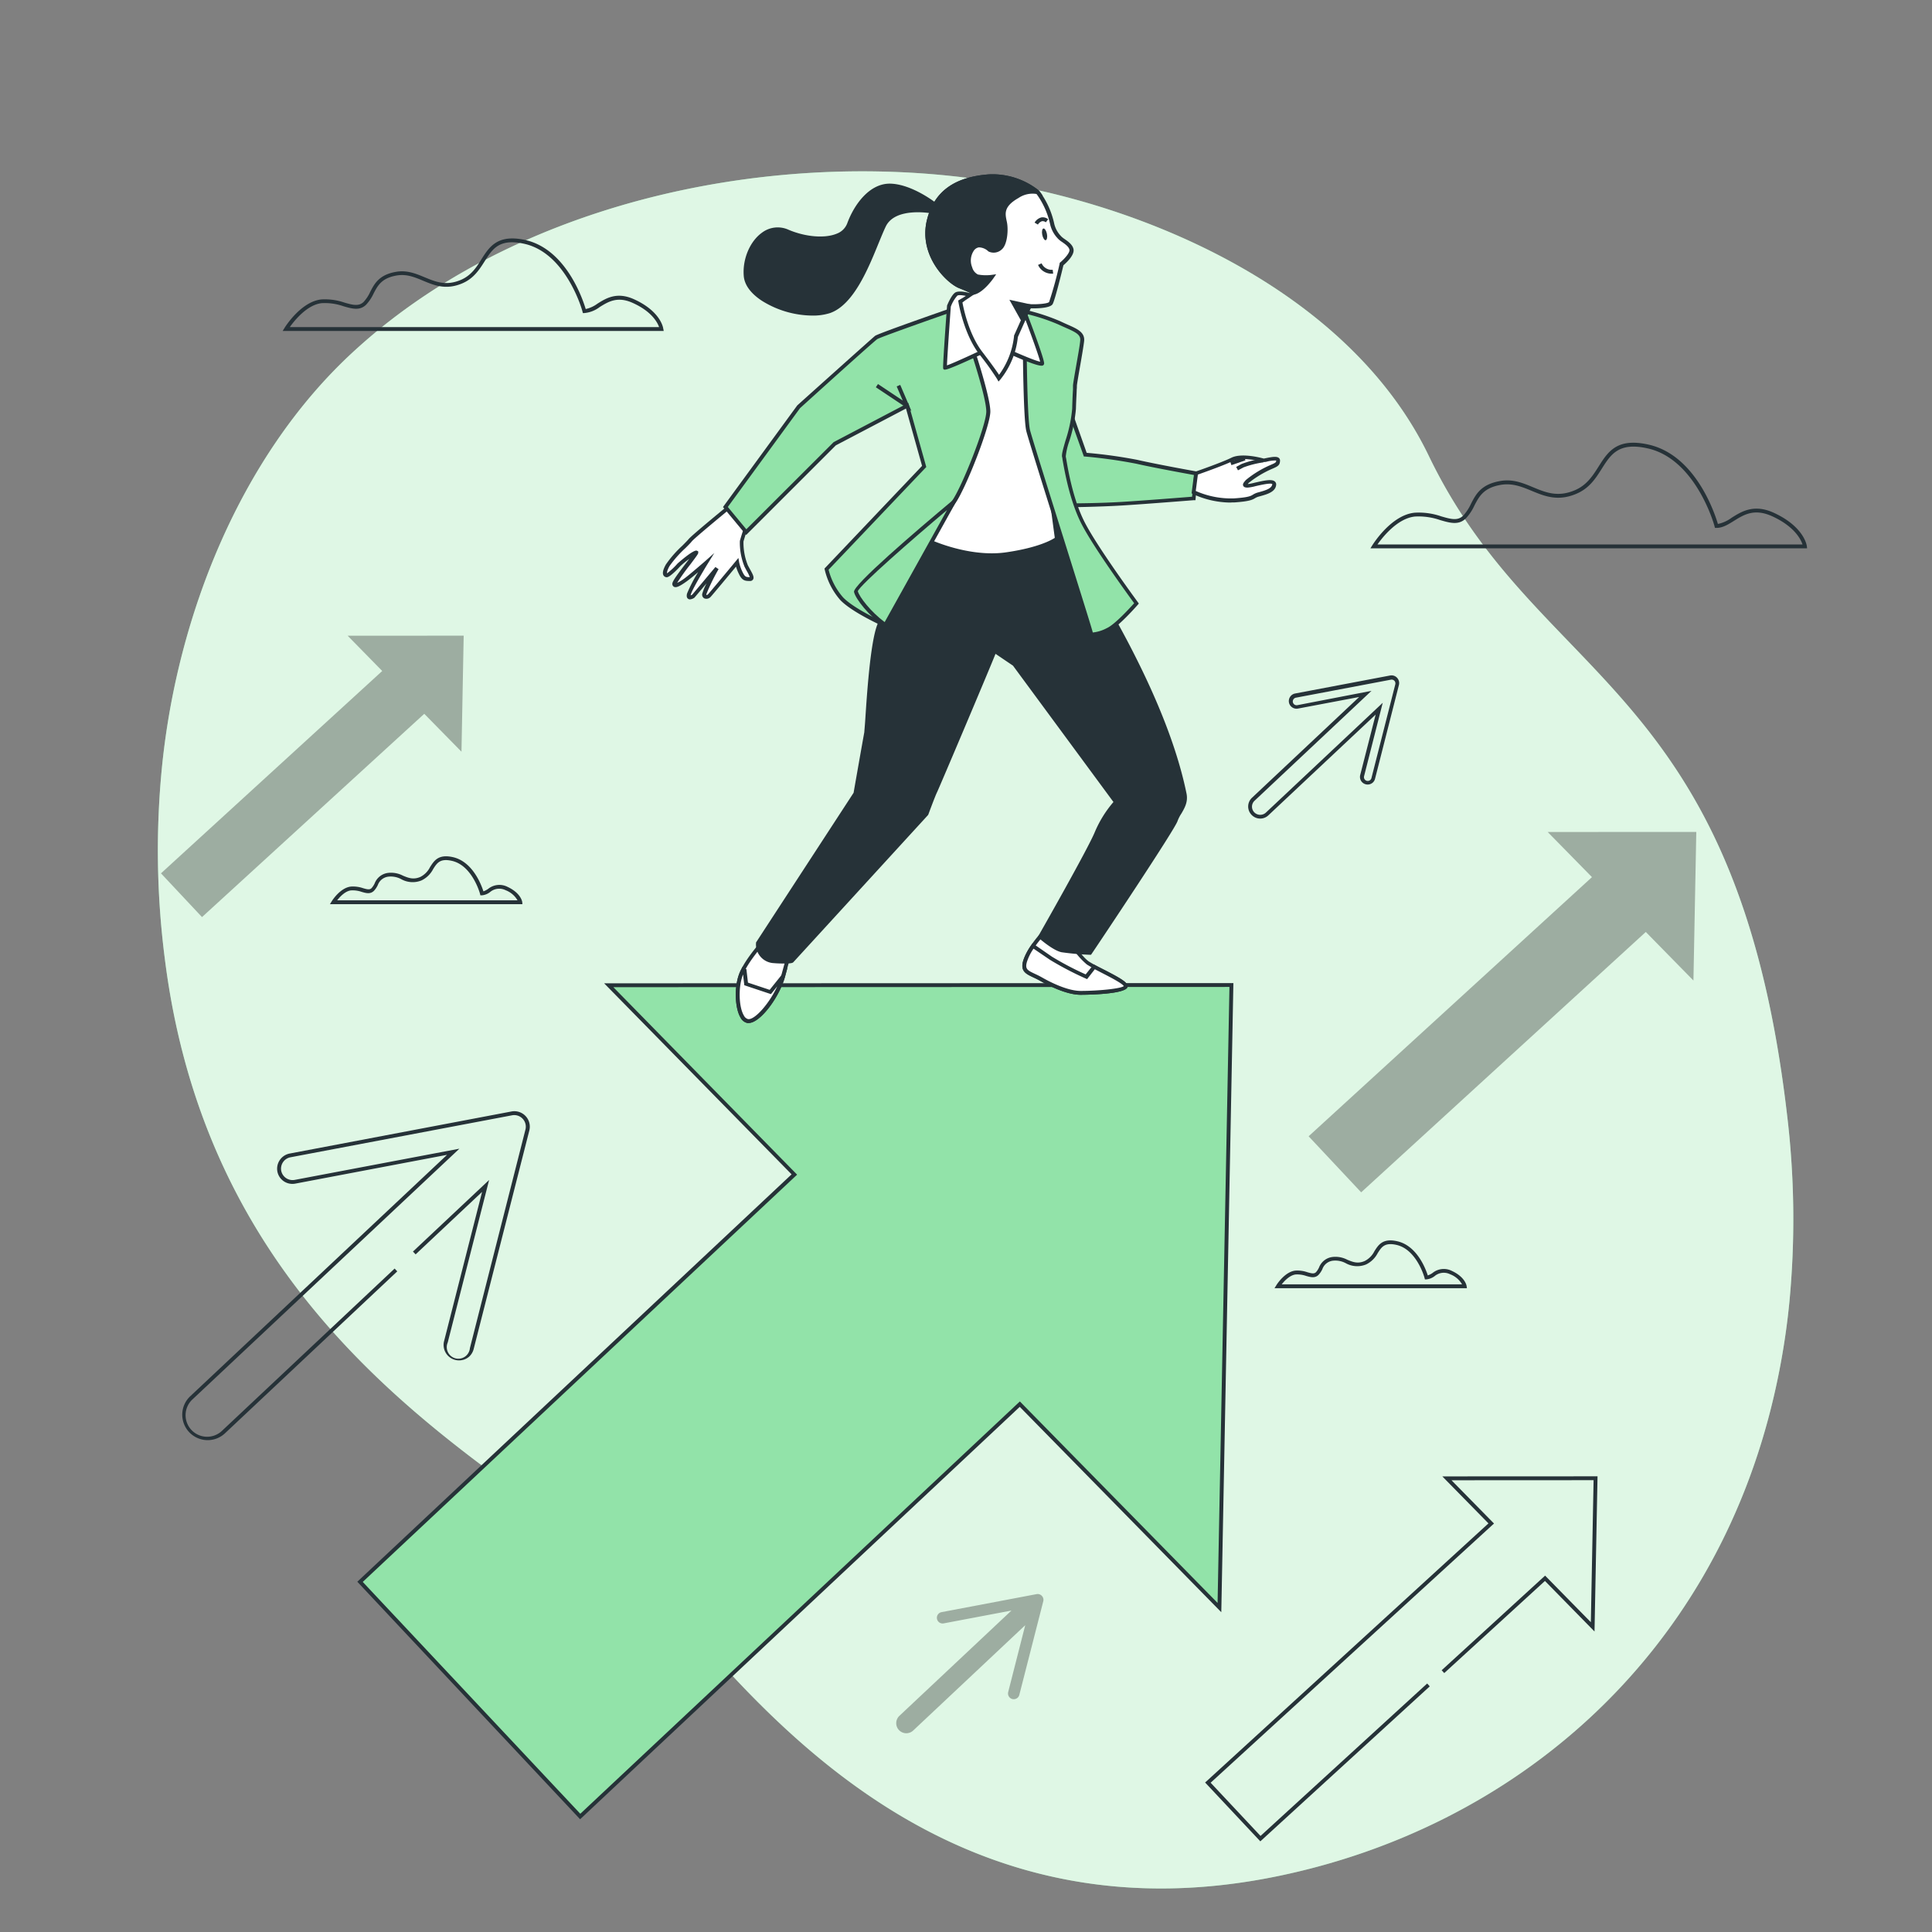
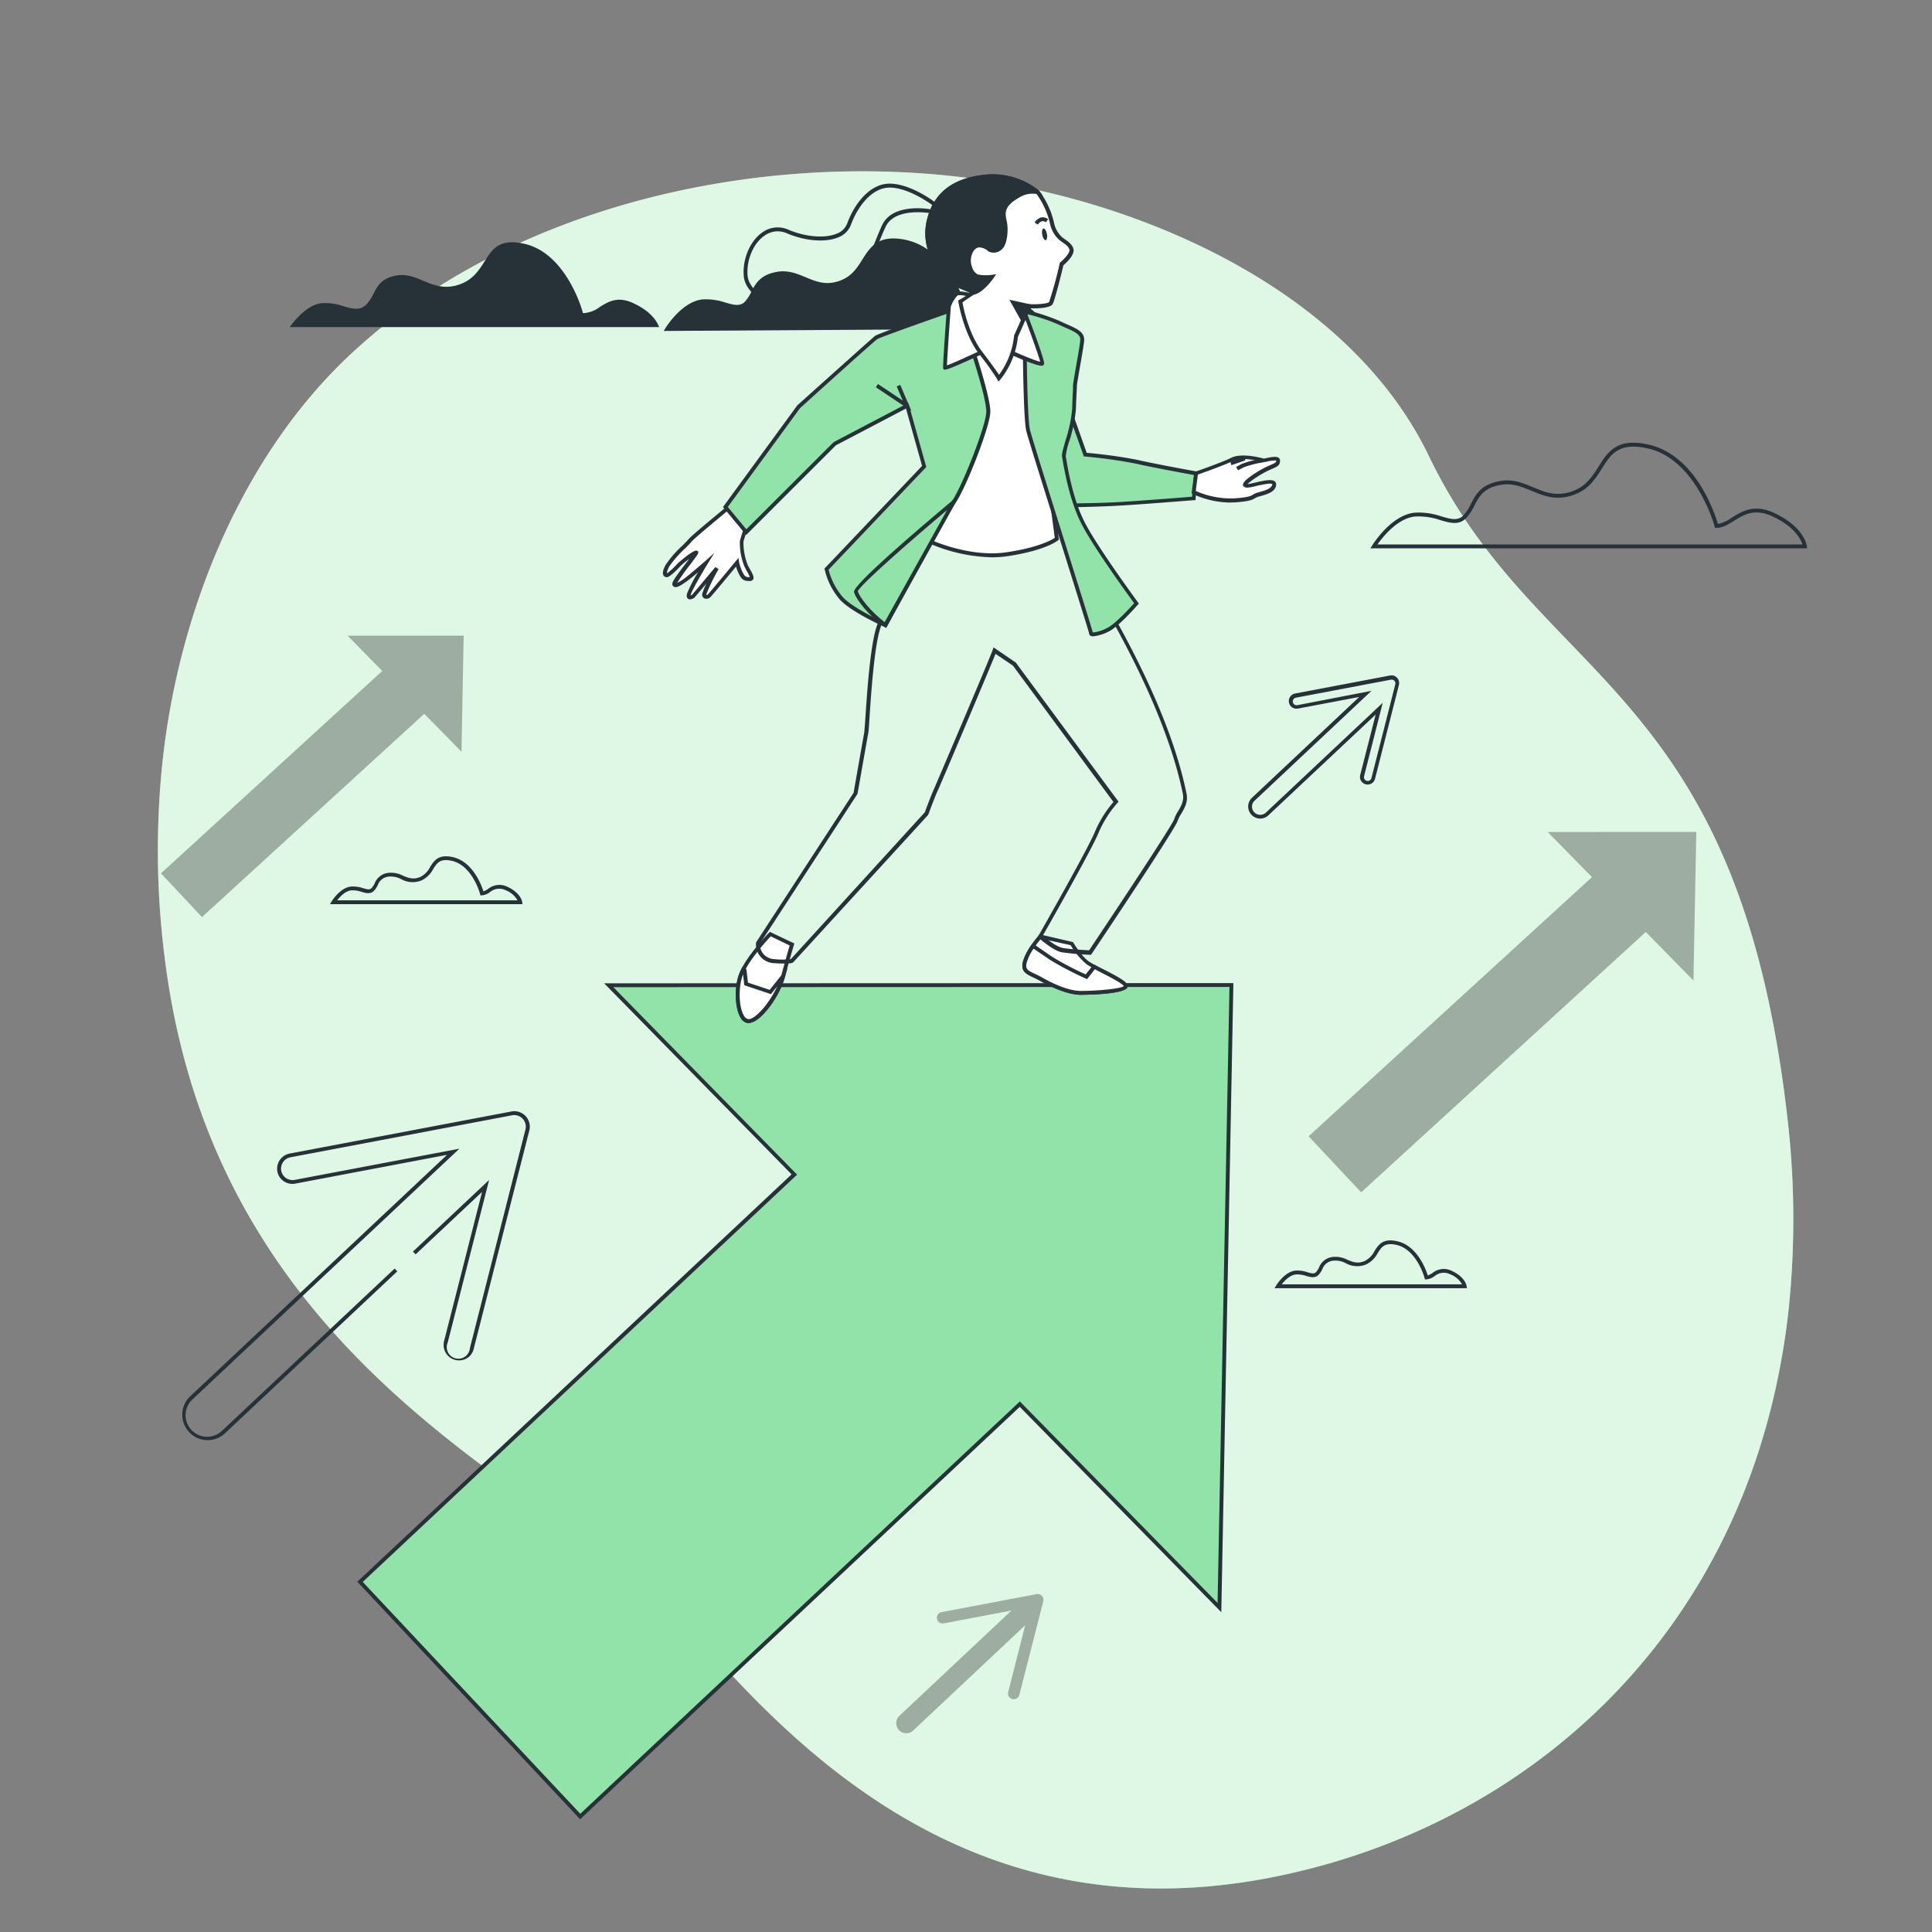
<svg xmlns="http://www.w3.org/2000/svg" viewBox="0 0 500 500">
  <rect x="0" y="0" width="500" height="500" fill="#808080" stroke="none" />
  <g id="freepik--background-simple--inject-998">
    <path d="M264.53,48.35C305,56.49,351,79,369.78,118c28.41,59,79.52,58.38,92.65,170a226.62,226.62,0,0,1,.65,49.09,188.15,188.15,0,0,1-3.89,23.76C443.32,429.93,391,473,331,485.48c-78.91,16.43-125.69-33-153.65-65.47S56.43,357.83,42.66,248.15A219.41,219.41,0,0,1,42,197.7C46,159.4,62,118.57,90.67,91.74q3.22-3,6.65-5.85C141.9,49,209.36,37.25,264.53,48.35Z" style="fill:#92E3A9" />
    <path d="M264.53,48.35C305,56.49,351,79,369.78,118c28.41,59,79.52,58.38,92.65,170a226.62,226.62,0,0,1,.65,49.09,188.15,188.15,0,0,1-3.89,23.76C443.32,429.93,391,473,331,485.48c-78.91,16.43-125.69-33-153.65-65.47S56.43,357.83,42.66,248.15A219.41,219.41,0,0,1,42,197.7C46,159.4,62,118.57,90.67,91.74q3.22-3,6.65-5.85C141.9,49,209.36,37.25,264.53,48.35Z" style="fill:#fff;opacity:0.7" />
  </g>
  <g id="freepik--Arrows--inject-998">
    <polygon points="439 215.3 400.54 215.32 412 227 338.67 294.07 352.27 308.57 425.93 241.19 438.26 253.76 439 215.3" style="opacity:0.3" />
-     <polygon points="326.17 476.54 311.88 461.31 312.26 460.97 385.21 394.25 373.27 382.09 413.44 382.07 412.66 422.23 399.83 409.15 373.77 432.99 373.1 432.26 399.87 407.77 411.71 419.83 412.42 383.07 375.65 383.09 386.65 394.29 386.26 394.64 313.31 461.37 326.22 475.14 369.35 435.69 370.02 436.43 326.17 476.54" style="fill:#263238" />
    <polygon points="120 164.51 89.97 164.52 98.92 173.65 41.66 226.02 52.28 237.34 109.8 184.73 119.43 194.54 120 164.51" style="opacity:0.3" />
    <path d="M53.75,372.71a6.59,6.59,0,0,1-6.58-6.79,6.54,6.54,0,0,1,2.07-4.58l66.46-62.47-39.27,7.45a4,4,0,0,1-3-.62,3.93,3.93,0,0,1-1.65-2.54A4,4,0,0,1,75,298.53l57.42-10.89a4,4,0,0,1,4.58,4.88l-14.42,56.63a4.08,4.08,0,0,1-1.12,1.91,4,4,0,0,1-6.56-3.87l9.86-38.73-17.2,16.17-.69-.73,19.71-18.52-10.71,42.06a3,3,0,1,0,5.74,1.46L136,292.27a3,3,0,0,0-3.43-3.64L75.14,299.51A3,3,0,0,0,72.78,303a3,3,0,0,0,3.46,2.36l42.65-8.08-69,64.81a5.58,5.58,0,1,0,7.64,8.13l44.6-41.92.68.73-44.6,41.92A6.56,6.56,0,0,1,53.75,372.71Z" style="fill:#263238" />
    <path d="M326.13,211.85a3.11,3.11,0,0,1-2.26-1,3.1,3.1,0,0,1,.14-4.39l27.74-26.08-15.85,3a2,2,0,0,1-2.32-1.58,2,2,0,0,1,1.58-2.32l24.59-4.66a1.94,1.94,0,0,1,1.81.59h0a2,2,0,0,1,.48,1.85l-6.17,24.25a2,2,0,0,1-.57,1,2,2,0,0,1-3.06-.43,2,2,0,0,1-.22-1.51l4-15.64L328.26,211A3.08,3.08,0,0,1,326.13,211.85Zm28.81-33.06-30.25,28.43a2.1,2.1,0,0,0-.09,3,2.15,2.15,0,0,0,3,.09l30.25-28.43-4.83,19a1,1,0,0,0,.11.75,1,1,0,0,0,.6.45,1,1,0,0,0,.92-.24,1,1,0,0,0,.28-.48l6.17-24.25a1,1,0,0,0-.23-.92h0a1,1,0,0,0-.9-.29l-24.59,4.66a1,1,0,0,0-.79,1.15,1,1,0,0,0,.41.63,1,1,0,0,0,.74.16Z" style="fill:#263238" />
    <path d="M269.62,413a1.47,1.47,0,0,0-1.36-.44l-24.59,4.66a1.48,1.48,0,1,0,.55,2.91l17.54-3.32-29,27.25a2.61,2.61,0,0,0-.11,3.68,2.61,2.61,0,0,0,3.68.12l29-27.26-4.41,17.3a1.49,1.49,0,0,0,1.07,1.81,1.53,1.53,0,0,0,1.39-.36,1.45,1.45,0,0,0,.42-.72L270,414.4A1.48,1.48,0,0,0,269.62,413Z" style="opacity:0.3" />
  </g>
  <g id="freepik--Clouds--inject-998">
    <path d="M467.67,141.9h-113l.47-.76c.2-.32,4.9-7.85,10.95-8.45a17.75,17.75,0,0,1,6.92.95c2.47.71,4.25,1.22,5.69-.22a11.92,11.92,0,0,0,2-3.06c1.28-2.48,2.61-5.05,7.66-5.89,3.2-.54,5.83.56,8.37,1.62,3.31,1.37,6.43,2.67,10.89.76,3.05-1.31,4.6-3.75,6.09-6.1,2.45-3.88,4.77-7.54,13-5.67,12.14,2.76,17.09,17.82,17.88,20.52a9.11,9.11,0,0,0,3.59-1.63c2.57-1.61,5.78-3.62,10.93-1.24,7.79,3.6,8.48,8.41,8.5,8.61Zm-111.18-1h110c-.43-1.3-2.06-4.62-7.78-7.26-4.66-2.15-7.37-.46-10,1.18-1.48.92-2.88,1.8-4.49,1.8h-.39l-.1-.37c0-.18-4.77-17.36-17.24-20.19-7.55-1.72-9.58,1.5-11.94,5.22-1.57,2.49-3.2,5.06-6.54,6.49-4.84,2.08-8.31.63-11.66-.76-2.52-1.05-4.91-2-7.83-1.55-4.55.75-5.71,3-6.94,5.36a12.35,12.35,0,0,1-2.18,3.3c-1.86,1.87-4.09,1.23-6.68.48a17,17,0,0,0-6.54-.92C361.68,134.13,357.83,139,356.49,140.9Z" style="fill:#263238" />
    <path d="M135.2,234H85.39l.47-.76c.09-.15,2.2-3.53,5-3.8a8.06,8.06,0,0,1,3.1.42c1.11.32,1.7.46,2.19,0a5,5,0,0,0,.82-1.26,4.26,4.26,0,0,1,3.52-2.7,6.67,6.67,0,0,1,3.79.72c1.38.57,2.68,1.11,4.5.33a5.66,5.66,0,0,0,2.51-2.54c1.07-1.68,2.17-3.43,5.94-2.58,5.11,1.17,7.35,7.18,7.88,8.85a5.1,5.1,0,0,0,1.2-.62,4.63,4.63,0,0,1,5-.56c3.52,1.63,3.84,3.86,3.85,4Zm-47.94-1h46.67a6,6,0,0,0-3.07-2.61,3.68,3.68,0,0,0-4.05.49,4,4,0,0,1-2.1.83h-.39l-.09-.37c0-.08-2-7.36-7.27-8.55-3.07-.7-3.86.55-4.87,2.14a6.58,6.58,0,0,1-3,2.92,6.07,6.07,0,0,1-5.27-.33,5.71,5.71,0,0,0-3.24-.65,3.3,3.3,0,0,0-2.8,2.17,5.86,5.86,0,0,1-1,1.5c-.93.93-2.07.6-3.17.28a7.2,7.2,0,0,0-2.73-.39C89.37,230.58,88,232.05,87.26,233Z" style="fill:#263238" />
    <path d="M379.64,333.39h-49.8l.47-.76c.08-.14,2.19-3.52,4.95-3.8a7.94,7.94,0,0,1,3.11.43c1.1.31,1.7.45,2.19,0a4.89,4.89,0,0,0,.81-1.25,4.27,4.27,0,0,1,3.53-2.71,6.62,6.62,0,0,1,3.78.72c1.38.57,2.68,1.12,4.5.33a5.63,5.63,0,0,0,2.51-2.53c1.07-1.69,2.18-3.44,5.94-2.58,5.11,1.16,7.35,7.17,7.88,8.84a5,5,0,0,0,1.21-.62,4.61,4.61,0,0,1,5-.56c3.52,1.63,3.84,3.86,3.85,4Zm-47.94-1h46.68a6,6,0,0,0-3.08-2.61,3.68,3.68,0,0,0-4.05.5,4.11,4.11,0,0,1-2.1.82h-.38l-.1-.37c0-.07-2-7.36-7.26-8.55-3.08-.7-3.87.56-4.87,2.14a6.66,6.66,0,0,1-3,2.92,6.08,6.08,0,0,1-5.27-.33,5.71,5.71,0,0,0-3.24-.65,3.29,3.29,0,0,0-2.8,2.18,5.61,5.61,0,0,1-1,1.5c-.92.92-2.06.59-3.17.28a7.14,7.14,0,0,0-2.73-.39C333.82,330,332.43,331.46,331.7,332.39Z" style="fill:#263238" />
-     <path d="M171.77,85.65H73.15l.47-.76c.17-.28,4.28-6.87,9.58-7.4a15.56,15.56,0,0,1,6,.84c2.13.61,3.66,1,4.89-.18a9.89,9.89,0,0,0,1.74-2.65c1.07-2.07,2.29-4.42,6.72-5.16,2.8-.47,5.11.49,7.33,1.41,2.87,1.19,5.57,2.32,9.43.67,2.64-1.14,4-3.25,5.27-5.3,2.06-3.24,4.18-6.6,11.4-5,10.53,2.39,14.86,15.37,15.6,17.86a8,8,0,0,0,3.05-1.4c2.25-1.41,5.06-3.17,9.57-1.08,6.83,3.14,7.43,7.37,7.45,7.55ZM75,84.65h95.57c-.41-1.18-1.87-4-6.72-6.21-4-1.85-6.36-.39-8.62,1a7.71,7.71,0,0,1-4,1.58h-.38l-.1-.37c0-.15-4.15-15.08-15-17.54-6.53-1.49-8.29,1.3-10.33,4.52-1.31,2.07-2.8,4.42-5.73,5.68-4.24,1.82-7.27.55-10.21-.67-2.18-.91-4.25-1.77-6.78-1.35-3.93.66-4.93,2.6-6,4.64a11.32,11.32,0,0,1-1.92,2.9c-1.65,1.64-3.61,1.08-5.88.43a14.46,14.46,0,0,0-5.67-.8C79.5,78.87,76.21,82.93,75,84.65Z" style="fill:#263238" />
+     <path d="M171.77,85.65l.47-.76c.17-.28,4.28-6.87,9.58-7.4a15.56,15.56,0,0,1,6,.84c2.13.61,3.66,1,4.89-.18a9.89,9.89,0,0,0,1.74-2.65c1.07-2.07,2.29-4.42,6.72-5.16,2.8-.47,5.11.49,7.33,1.41,2.87,1.19,5.57,2.32,9.43.67,2.64-1.14,4-3.25,5.27-5.3,2.06-3.24,4.18-6.6,11.4-5,10.53,2.39,14.86,15.37,15.6,17.86a8,8,0,0,0,3.05-1.4c2.25-1.41,5.06-3.17,9.57-1.08,6.83,3.14,7.43,7.37,7.45,7.55ZM75,84.65h95.57c-.41-1.18-1.87-4-6.72-6.21-4-1.85-6.36-.39-8.62,1a7.71,7.71,0,0,1-4,1.58h-.38l-.1-.37c0-.15-4.15-15.08-15-17.54-6.53-1.49-8.29,1.3-10.33,4.52-1.31,2.07-2.8,4.42-5.73,5.68-4.24,1.82-7.27.55-10.21-.67-2.18-.91-4.25-1.77-6.78-1.35-3.93.66-4.93,2.6-6,4.64a11.32,11.32,0,0,1-1.92,2.9c-1.65,1.64-3.61,1.08-5.88.43a14.46,14.46,0,0,0-5.67-.8C79.5,78.87,76.21,82.93,75,84.65Z" style="fill:#263238" />
  </g>
  <g id="freepik--Character--inject-998">
    <polygon points="318.69 254.92 157.54 254.98 205.57 303.94 93.18 409.38 150.16 470.11 263.92 363.39 315.59 416.04 318.69 254.92" style="fill:#92E3A9" />
    <path d="M150.13,470.82,92.47,409.35,204.86,303.92l-48.51-49.44h1.19l161.66-.06-3.13,162.82-52.16-53.15ZM93.88,409.4l56.3,60L263.94,362.69l51.17,52.15,3.07-159.42-159.45.06L206.29,304Z" style="fill:#263238" />
    <path d="M194.1,133.94s-2,5.17-2.15,6.13a16,16,0,0,0,1.19,6.46c1,1.82,2,3.33,1,3.33s-1.61,0-2.36-1.51a11.13,11.13,0,0,1-1-2.79s-6.77,8.17-7.2,8.6-1.4.54-1.29-.43,3.22-6.67,3.22-6.67l-6,7.21s-1.61,1.07-1.18-.54,4.41-8.06,4.41-8.06-4.2,3.65-5.27,4.4-2.8,1.94-2.91,1.08,5.49-7.53,5.59-8.07-4,2.59-4.4,3.12-2.58,2.69-3.12,2.69-.86-.64.21-2.58,4.95-5.38,5.81-6.45,12-10.22,12-10.22Z" style="fill:#fff" />
    <path d="M178.58,155.12a.81.81,0,0,1-.51-.16c-.34-.24-.43-.7-.26-1.36a37.89,37.89,0,0,1,2.87-5.53c-1.16,1-2.42,2-3,2.41-1.63,1.15-2.58,1.68-3.22,1.4a.81.81,0,0,1-.46-.67c-.08-.59.66-1.71,3.75-5.75l.62-.81a20,20,0,0,0-2.3,1.87s-2.57,2.87-3.51,2.87a1,1,0,0,1-.84-.46c-.34-.57-.14-1.51.62-2.86a28.81,28.81,0,0,1,4.24-4.84c.72-.73,1.34-1.35,1.61-1.68.87-1.09,11-9.35,12.12-10.29l.39-.32,3.94,4.92-.11.27a56.23,56.23,0,0,0-2.12,6,15.7,15.7,0,0,0,1.13,6.16c.17.33.35.64.51.94.74,1.33,1.19,2.13.85,2.72a.89.89,0,0,1-.84.41c-1.22,0-2-.08-2.81-1.78a12.63,12.63,0,0,1-.77-1.94c-1.75,2.11-6.23,7.5-6.6,7.87a1.47,1.47,0,0,1-1.58.36,1.07,1.07,0,0,1-.56-1.2,13.73,13.73,0,0,1,1.13-2.72l-3.15,3.73A2.36,2.36,0,0,1,178.58,155.12Zm6.28-12-1.73,2.81c-1.09,1.78-4,6.66-4.35,7.93a1.39,1.39,0,0,0-.05.23,2.62,2.62,0,0,0,.42-.2l6-7.15.82.56a48.43,48.43,0,0,0-3.17,6.49.49.49,0,0,0,0,.19.61.61,0,0,0,.43-.17c.31-.31,4.46-5.29,7.18-8.57l.69-.84.18,1.08a11.11,11.11,0,0,0,.93,2.65c.6,1.2.87,1.23,1.84,1.23a10.15,10.15,0,0,0-.81-1.64l-.53-1a16.38,16.38,0,0,1-1.23-6.74,53,53,0,0,1,2.07-6l-2.94-3.68c-4.48,3.67-11,9.08-11.58,9.82-.3.38-.91,1-1.68,1.76a28.86,28.86,0,0,0-4.08,4.62c-.81,1.46-.63,1.87-.63,1.87a17.94,17.94,0,0,0,2.71-2.53s4.14-3.71,5-3.32l.35.17,0,.44c-.06.29-.44.81-2,2.89a55.08,55.08,0,0,0-3.45,4.82,11,11,0,0,0,2-1.23c1-.72,5.19-4.33,5.23-4.37Z" style="fill:#263238" />
    <path d="M199.35,241.72s-6.26,6.46-7.72,10.84-.62,11.25,1.88,11.67,7.71-6.25,9.17-11.67,2.3-8.13,2.3-8.13Z" style="fill:#fff" />
    <path d="M193.74,264.75a1.55,1.55,0,0,1-.31,0,2.6,2.6,0,0,1-1.77-1.38c-1.42-2.36-1.66-7.48-.5-10.94,1.48-4.44,7.57-10.76,7.83-11l.25-.26,6.34,3-.13.41s-.84,2.77-2.28,8.12S196.78,264.75,193.74,264.75Zm5.72-22.43c-1.17,1.25-6.11,6.66-7.35,10.39-1.06,3.18-.87,8,.41,10.11a1.72,1.72,0,0,0,1.07.92c2.06.34,7.16-5.93,8.61-11.31,1.13-4.19,1.89-6.79,2.17-7.74Z" style="fill:#263238" />
    <path d="M202.68,252.56l-3.33,4.17-6.26-2.09-.41-3.54-.32-.21a11.79,11.79,0,0,0-.73,1.67c-1.46,4.37-.62,11.25,1.88,11.67S201.22,258,202.68,252.56Z" style="fill:#fff" />
    <path d="M193.74,264.75a1.55,1.55,0,0,1-.31,0,2.6,2.6,0,0,1-1.77-1.38c-1.42-2.36-1.66-7.48-.5-10.94a11.25,11.25,0,0,1,.76-1.74l.25-.5,1,.65.4,3.46,5.62,1.87,4.62-5.76-.62,2.31C201.76,257.91,196.78,264.75,193.74,264.75Zm-1.44-12.56c-.07.18-.14.36-.19.52-1.06,3.18-.87,8,.41,10.11a1.72,1.72,0,0,0,1.07.92c1.69.28,5.47-3.95,7.55-8.46l-1.62,2-6.89-2.3Z" style="fill:#263238" />
    <path d="M277.37,244.24s2.08,3.54,4.17,5,10,4.79,9.79,6S282.79,257,279.66,257s-7.3-1.87-10.22-3.54-5-1.67-4.17-4.59,4-6.46,4-6.46Z" style="fill:#fff" />
    <path d="M279.66,257.45c-3.74,0-8.56-2.52-10.46-3.61-.65-.37-1.27-.66-1.82-.92-1.87-.88-3.35-1.58-2.59-4.24.86-3,3.94-6.5,4.07-6.65l.2-.22,8.63,2,.11.18s2.05,3.47,4,4.85a39.48,39.48,0,0,0,3.67,2c4.54,2.33,6.51,3.46,6.34,4.53C291.48,257.43,280.14,257.45,279.66,257.45Zm-10.24-14.53c-.68.81-3,3.67-3.66,6-.53,1.84.17,2.17,2.05,3.06.56.26,1.2.56,1.88.95,1.83,1.05,6.47,3.48,10,3.48,4.48,0,10.36-.57,11.15-1.25-.41-.72-3.76-2.43-5.78-3.47a39.48,39.48,0,0,1-3.78-2.08,19.36,19.36,0,0,1-4.2-5Z" style="fill:#263238" />
    <path d="M291.33,255.28c.17-1-5.08-3.43-8.15-5.08l-2.06,2.58A83.69,83.69,0,0,1,272,248l-4.6-3.18a15,15,0,0,0-2.08,4c-.83,2.92,1.26,2.92,4.17,4.59s7.09,3.54,10.22,3.54S291.13,256.54,291.33,255.28Z" style="fill:#fff" />
    <path d="M279.66,257.45c-3.74,0-8.56-2.52-10.46-3.61-.65-.37-1.27-.66-1.82-.92-1.87-.88-3.35-1.58-2.59-4.24a15.15,15.15,0,0,1,2.15-4.15l.28-.41.41.28,4.6,3.18a77.9,77.9,0,0,0,8.74,4.59l2.08-2.6.37.19c.62.34,1.33.7,2.06,1.08,4.55,2.33,6.52,3.46,6.35,4.53h0C291.48,257.43,280.14,257.45,279.66,257.45Zm-12.18-11.94a12.92,12.92,0,0,0-1.72,3.45c-.53,1.84.17,2.17,2.05,3.06.56.26,1.2.56,1.88.95,1.83,1.05,6.47,3.48,10,3.48,4.48,0,10.36-.57,11.15-1.25-.41-.72-3.76-2.43-5.78-3.47l-1.72-.89-2,2.56-.36-.16a82.79,82.79,0,0,1-9.25-4.84Zm23.36,9.76Z" style="fill:#263238" />
-     <path d="M306.58,205.43C301.39,180,283,151.67,282.37,150.21s-5-13.13-5-13.13-17.31,1.88-22.52,1.25-18.76-2.92-18.76-2.92v5.84s-6.33,14.61-8.62,20.7-3,26.4-3.3,27.67-2.79,15.74-2.79,15.74l-25.22,38.71s-.16,4.44,4.15,4.69,4.65-.07,4.65-.07l34.82-38.13s1.77-4.82,2.28-5.84,14.62-34.25,15.33-36.32l5.11,3.45,26.33,35.69a28.88,28.88,0,0,0-5,7.93c-1.88,4.58-14.59,26.89-14.59,26.89s3.54,3.13,5.62,3.54a72.77,72.77,0,0,0,7.26.65s21.56-32.17,22.18-34.26S307.19,208.41,306.58,205.43Z" style="fill:#263238" />
    <path d="M203.06,249.36c-.68,0-1.59,0-2.78-.1a4.83,4.83,0,0,1-4.62-5.21v-.14l25.25-38.74c.24-1.39,2.53-14.43,2.77-15.65,0-.26.15-1.67.26-3.46.42-6.34,1.28-19.53,3.06-24.28,2.17-5.78,8-19.36,8.59-20.63v-6.33l.58.1c.14,0,13.6,2.3,18.74,2.92s22.23-1.24,22.4-1.26l.39,0,.13.37c.05.11,4.38,11.68,5,13.11.07.16.53.94,1.12,1.92,12.35,20.75,20.13,38.71,23.12,53.39h0c.44,2.16-.5,3.75-1.32,5.16a9.31,9.31,0,0,0-1,1.95c-.63,2.09-20,31.09-22.24,34.39l-.16.23h-.28a72.26,72.26,0,0,1-7.33-.66c-2.19-.43-5.72-3.52-5.87-3.66l-.3-.26.2-.36c.13-.22,12.72-22.33,14.57-26.83a29.45,29.45,0,0,1,4.82-7.77l-26-35.29-4.52-3.06c-2,5-14.59,34.72-15.12,35.79s-2.25,5.74-2.26,5.78l-.1.17L205.33,249C205.21,249.14,205,249.36,203.06,249.36Zm-6.4-5.14a3.84,3.84,0,0,0,3.68,4,19.32,19.32,0,0,0,4.33,0l34.67-38c.26-.69,1.79-4.83,2.27-5.79.1-.19,14.48-33.84,15.31-36.27l.21-.62,5.77,3.94,26.58,36-.28.31a28.55,28.55,0,0,0-4.91,7.77c-1.76,4.29-12.71,23.6-14.42,26.59.89.75,3.5,2.85,5.09,3.16,1.75.35,5.8.57,6.9.63,8.65-12.91,21.52-32.42,22-33.89a9.69,9.69,0,0,1,1.06-2.17c.77-1.31,1.56-2.66,1.2-4.45-3-14.57-10.71-32.43-23-53.07-.77-1.3-1.09-1.83-1.18-2.05-.57-1.32-4.12-10.77-4.88-12.79-2.64.28-17.4,1.79-22.24,1.21-4.55-.55-15.54-2.38-18.2-2.83l0,5.45c-.07.15-6.36,14.67-8.61,20.68-1.73,4.61-2.59,17.7-3,24-.14,2.2-.22,3.28-.28,3.59-.25,1.25-2.76,15.58-2.79,15.72l-.07.19Z" style="fill:#263238" />
    <path d="M252.19,79.81l-8.51,3.62s6,23,5.61,25-8.53,31.79-8.53,31.79,10.13,4.71,19.9,3.26,12.85-4,12.85-4-4.67-34.69-4.67-36.14.54-18.82.54-18.82S260.87,78.18,252.19,79.81Z" style="fill:#fff" />
    <path d="M256.72,144.23a43.06,43.06,0,0,1-16.17-3.58l-.38-.18.11-.41c.08-.3,8.17-29.81,8.52-31.75.25-1.37-3.3-15.91-5.6-24.76l-.11-.41,9-3.82c8.79-1.65,17.22,4.53,17.58,4.79l.21.16v.26c0,.17-.54,17.38-.54,18.8,0,1.12,3.05,24.08,4.67,36.07l0,.28-.21.17c-.13.11-3.3,2.64-13.09,4.09A27.38,27.38,0,0,1,256.72,144.23Zm-15.36-4.32c1.93.82,10.79,4.3,19.23,3,8.08-1.19,11.53-3.15,12.39-3.71-.49-3.63-4.64-34.5-4.64-35.91s.46-16.28.53-18.56c-1.34-.94-8.93-5.87-16.54-4.48l-8.05,3.43c1,3.74,5.86,22.82,5.51,24.77S242.39,136.14,241.36,139.91Z" style="fill:#263238" />
    <path d="M276.57,105.67l4.25,12a126.25,126.25,0,0,1,13.36,1.87c4.87,1.12,15.36,3,15.36,3l-.62,6.49s-12.37,1-18.61,1.37-13.36.38-13.36.38l-5.87-14Z" style="fill:#92E3A9" />
    <path d="M277,131.27h-.33l-6.09-14.51,6.12-12.37,4.53,12.8A125.8,125.8,0,0,1,294.29,119c4.81,1.11,15.23,3,15.34,3l.45.08-.7,7.37-.42,0c-.13,0-12.44,1-18.62,1.37S277,131.27,277,131.27Zm-5.32-14.47,5.65,13.47c1.48,0,7.6-.05,13-.38s16-1.16,18.18-1.34l.54-5.61c-2.07-.38-10.68-1.94-14.93-2.92a128.33,128.33,0,0,0-13.29-1.87l-.32,0-4-11.18Z" style="fill:#263238" />
    <path d="M265.21,89.81s.13,18.48.87,21.6,16.27,51.85,16.27,52.47,1.75.25,4.25-.87,7.49-6.87,7.49-6.87-10.26-13.91-13.75-20.65-4.76-16-5-17.33,2.49-7.87,2.62-12.37.25-5.24.25-6,1.62-9.24,1.87-11.62-2.5-3-5.87-4.62a55.34,55.34,0,0,0-9.09-2.94Z" style="fill:#92E3A9" />
    <path d="M282.88,164.68a1.35,1.35,0,0,1-.69-.16.77.77,0,0,1-.34-.64c-.12-.59-3.79-12.28-7.34-23.6-4.19-13.33-8.52-27.11-8.91-28.75-.76-3.14-.88-21-.89-21.72L264.6,80l.62.15a53.72,53.72,0,0,1,9.2,3c.64.31,1.25.58,1.83.84,2.55,1.12,4.56,2,4.32,4.29-.14,1.27-.65,4.24-1.11,6.86-.36,2.06-.76,4.39-.76,4.7s0,.55-.05,1c0,.79-.12,2.12-.2,5a37.44,37.44,0,0,1-1.77,8.49,16.8,16.8,0,0,0-.86,3.77c0,.13.05.32.1.58,1.14,7,2.78,12.6,4.86,16.61,3.44,6.63,13.61,20.44,13.71,20.58l.24.33-.26.3c-.21.24-5.1,5.84-7.67,7A11.21,11.21,0,0,1,282.88,164.68Zm0-.83v0Zm0-.17a9.87,9.87,0,0,0,3.58-1.13c2.05-.92,6-5.26,7.06-6.44-1.57-2.14-10.38-14.27-13.56-20.39s-4.53-14.26-5-16.91c0-.25-.07-.44-.1-.57-.12-.66.22-1.9.89-4.22a36.49,36.49,0,0,0,1.73-8.24c.08-2.89.16-4.23.21-5,0-.43,0-.69,0-1s.28-2,.78-4.87c.45-2.61,1-5.56,1.09-6.8.16-1.48-1.17-2.14-3.72-3.27-.59-.26-1.22-.53-1.87-.84a49.94,49.94,0,0,0-8.37-2.76l.1,8.54c0,.19.13,18.46.86,21.49.39,1.61,4.91,16,8.89,28.69C281,157.69,282.57,162.67,282.81,163.68Z" style="fill:#263238" />
    <path d="M251.48,90s4.27,12.82,4.27,16.54-6.31,19.64-8.91,23.36-17.71,31.94-17.71,31.94-8.36-3.72-11.34-6.88a17.88,17.88,0,0,1-3.9-7.62l25.27-26.58L234.75,105,216,114.86l-22.86,22.86-5.39-6.5,18.92-25.92s19.37-17.39,20.11-18,20.44-7.43,20.44-7.43Z" style="fill:#92E3A9" />
    <path d="M229.35,162.44l-.42-.19c-.35-.15-8.49-3.79-11.5-7a18.23,18.23,0,0,1-4-7.86l-.05-.25.18-.19,25.07-26.38-4.16-14.84-18.16,9.53-23.2,23.19-6-7.23,19.22-26.3c.79-.71,19.39-17.41,20.14-18s17.28-6.35,20.58-7.5l.44-.16L252,89.8c.18.52,4.3,12.94,4.3,16.7s-6.31,19.8-9,23.65c-2.56,3.65-17.53,31.6-17.68,31.88Zm-14.91-15a17.32,17.32,0,0,0,3.72,7.13c2.49,2.65,9,5.77,10.75,6.57,2-3.64,15.07-28.08,17.52-31.58,2.56-3.66,8.82-19.47,8.82-23.07S251.2,90.7,251,90.13l-4.08-9.58c-7.77,2.71-19.17,6.76-19.88,7.21s-14.62,13-20,17.88L188.36,131.2l4.79,5.78,22.6-22.56,19.32-10.14,4.65,16.58Z" style="fill:#263238" />
    <polygon points="235.87 106.36 226.67 100.22 227.22 99.39 233.63 103.66 232.06 100 232.98 99.61 235.87 106.36" style="fill:#263238" />
    <path d="M246.84,129.86s-25.7,21.53-25.33,23.2,3.72,5.95,7.62,8.74Z" style="fill:#92E3A9" />
    <path d="M229.3,162.53l-.46-.33c-3.89-2.77-7.4-7.13-7.82-9-.38-1.71,15.81-15.58,25.5-23.69l2.06-1.73ZM222,153c.4,1.5,3.38,5.35,6.95,8L245.09,132C235.69,139.92,222.64,151.34,222,153Zm0,0Z" style="fill:#263238" />
    <path d="M251.09,76.37s-2.76-.88-3.63-.25-1.88,3.13-1.88,3.13-1.13,15.39-1,15.9,13.14-5.76,13.14-5.76,11.89,5.63,12,4.63-4.63-13.4-4.63-13.4Z" style="fill:#fff" />
    <path d="M244.57,95.66a.38.38,0,0,1-.19,0l-.21-.1-.08-.25c-.12-.51.57-10.28,1-16.06l0-.15c.11-.27,1.09-2.66,2.06-3.35s3.56,0,4.07.18l14.25,4.33.08.22c1.13,2.94,4.8,12.6,4.67,13.64a.61.61,0,0,1-.32.46c-.93.52-7.1-2.19-12.2-4.6C247.12,95,245.09,95.66,244.57,95.66Zm1.5-16.3c-.39,5.33-.92,13.09-1,15.2,1.86-.64,8.35-3.66,12.44-5.62l.21-.11.22.11c4.61,2.18,9.76,4.38,11.25,4.67-.37-1.58-2.46-7.35-4.46-12.58l-13.79-4.19c-1.22-.38-2.78-.61-3.19-.32A8.92,8.92,0,0,0,246.07,79.36Z" style="fill:#263238" />
    <path d="M268.59,49.74A18.91,18.91,0,0,0,256,45.62C250,46.05,242.66,48,240.4,56.94s4.94,15.94,8,17.18a20.12,20.12,0,0,1,3.6,1.64s-1.44,1-2.47,1.65l-1,.62s1.23,8,5.24,13.27a71.15,71.15,0,0,1,4.74,6.58,20.75,20.75,0,0,0,4.42-10.8l3.5-7.82s4.94.21,5.55-.82,2.78-10.08,2.78-10.08,2.88-2.37,2.57-3.81-2.46-2.37-3.08-3.09a7.45,7.45,0,0,1-2-3.7A21.39,21.39,0,0,0,268.59,49.74Z" style="fill:#fff" />
    <path d="M258.41,98.75l-.34-.63a73.42,73.42,0,0,0-4.69-6.52c-4-5.28-5.29-13.16-5.35-13.5l-.05-.33L249.3,77c.57-.34,1.28-.82,1.78-1.17-.5-.24-1.37-.64-2.84-1.23-3.31-1.32-10.65-8.55-8.32-17.77C241.74,49.59,247,45.76,256,45.12a19.27,19.27,0,0,1,12.92,4.24l.05.06a21.8,21.8,0,0,1,3.81,8.23A6.8,6.8,0,0,0,274.49,61l.14.16a6.07,6.07,0,0,0,.88.7c.92.64,2.06,1.44,2.31,2.61.33,1.54-1.89,3.57-2.61,4.18-.35,1.48-2.19,9.05-2.8,10.07s-4,1.13-5.66,1.07l-3.33,7.44a21,21,0,0,1-4.54,11Zm-9.33-20.47c.28,1.55,1.66,8.23,5.09,12.72,2.62,3.42,3.84,5.19,4.39,6a20.61,20.61,0,0,0,3.87-10l0-.15,3.64-8.13h.34c2.43.1,4.86-.17,5.11-.58a101.22,101.22,0,0,0,2.72-9.94l0-.16.12-.11c1.1-.9,2.57-2.53,2.41-3.31s-1.14-1.46-1.91-2a5.77,5.77,0,0,1-1.07-.86l-.14-.16a7.76,7.76,0,0,1-1.92-3.75,20.89,20.89,0,0,0-3.58-7.79,18.51,18.51,0,0,0-12.16-4c-5.43.39-12.91,1.94-15.18,10.94-2.18,8.62,4.64,15.36,7.72,16.59a21.33,21.33,0,0,1,3.73,1.72l.51.42-.53.38c-.06,0-1.47,1-2.51,1.67Z" style="fill:#263238" />
    <path d="M263.34,50.76c2.36-1.33,4.11-1.33,5.27-1l0,0A18.91,18.91,0,0,0,256,45.62C250,46.05,242.66,48,240.4,56.94s4.94,15.94,8,17.18a20.12,20.12,0,0,1,3.6,1.64c2.26-.51,4.73-4.11,4.73-4.11a12,12,0,0,1-3.81-.1c-1.54-.42-3.19-4.22-1.44-6.79s4.22-.42,4.63-.11A2.58,2.58,0,0,0,259,64c1.13-1,1.44-4.22,1.13-6.18S258.61,53.44,263.34,50.76Z" style="fill:#263238" />
    <path d="M251.9,76.31l-.19-.16a22.57,22.57,0,0,0-3.47-1.57c-3.31-1.32-10.65-8.55-8.32-17.77C241.74,49.59,247,45.76,256,45.12a19.27,19.27,0,0,1,12.92,4.24l.08.09.86,1.18-1.39-.39a6.47,6.47,0,0,0-4.88,1h0c-3.85,2.18-3.46,4-3.09,5.84q.09.38.15.75c.31,2,0,5.41-1.29,6.62a3.07,3.07,0,0,1-3.52.64l-.09-.07a3.61,3.61,0,0,0-2.44-1,2,2,0,0,0-1.38,1,4.59,4.59,0,0,0-.33,4.16,2.94,2.94,0,0,0,1.48,1.86,11.27,11.27,0,0,0,3.61.09l1.12-.15-.64.93c-.1.16-2.61,3.77-5,4.32Zm5.25-30.23c-.36,0-.71,0-1.08,0-5.43.39-12.91,1.94-15.18,10.94-2.18,8.62,4.64,15.36,7.72,16.59a30.43,30.43,0,0,1,3.5,1.57c1.33-.41,2.76-2,3.57-3a10.12,10.12,0,0,1-2.86-.21,3.82,3.82,0,0,1-2.15-2.48,5.57,5.57,0,0,1,.43-5.07A3.07,3.07,0,0,1,253.15,63a4.49,4.49,0,0,1,3.21,1.15,2.11,2.11,0,0,0,2.33-.52c.92-.84,1.28-3.77,1-5.73,0-.23-.09-.46-.13-.7-.39-1.85-.92-4.38,3.57-6.91h0a8.94,8.94,0,0,1,3.74-1.24A18.44,18.44,0,0,0,257.15,46.08Z" style="fill:#263238" />
    <path d="M270.94,60.52c.17.84,0,1.57-.31,1.64s-.73-.56-.9-1.4,0-1.57.31-1.63S270.78,59.69,270.94,60.52Z" style="fill:#263238" />
    <path d="M268.61,58.12l-.86-.51a2.93,2.93,0,0,1,1.73-1.34,2.2,2.2,0,0,1,1.78.47l-.6.8a1.26,1.26,0,0,0-1-.29A2,2,0,0,0,268.61,58.12Z" style="fill:#263238" />
-     <path d="M272.18,70.83a3.82,3.82,0,0,1-3.53-2.27l.91-.41a2.87,2.87,0,0,0,2.88,1.67l.12,1Z" style="fill:#263238" />
    <polygon points="266.43 79.26 262.21 78.34 264.58 82.56 266.43 79.26" style="fill:#263238" />
    <path d="M264.58,83.58l-3.35-6,6,1.31Zm-1.39-4.52,1.39,2.47,1.08-1.92Z" style="fill:#263238" />
-     <path d="M241.84,52.82s-6-4.63-11.32-4.83-9.15,5.45-10.8,10-9.57,4.63-15.84,2S192.46,64.65,193,71.34s14.41,11.73,21.71,9.16,11.42-16.57,14.1-22.12,12.34-3.71,12.34-3.71Z" style="fill:#263238" />
    <path d="M210.17,81.67a25,25,0,0,1-12.93-3.79c-2.94-1.91-4.59-4.16-4.76-6.5-.34-4.34,1.6-8.92,4.7-11.15a6.75,6.75,0,0,1,6.89-.77c4.45,1.89,9.48,2.28,12.51,1a4.59,4.59,0,0,0,2.67-2.62c1.78-4.89,5.81-10.51,11.29-10.31s11.36,4.74,11.61,4.94l.29.23-1,2.58-.41-.07c-.1,0-9.33-1.72-11.8,3.42-.54,1.12-1.13,2.57-1.82,4.24-2.75,6.76-6.53,16-12.56,18.14A14.43,14.43,0,0,1,210.17,81.67Zm-8.91-21.81a6,6,0,0,0-3.5,1.19c-2.83,2-4.6,6.25-4.29,10.25.16,2,1.69,4,4.32,5.74,5,3.23,12.3,4.54,16.72,3,5.61-2,9.44-11.36,12-17.57.69-1.7,1.28-3.16,1.83-4.3,2.52-5.22,10.54-4.34,12.48-4l.44-1.11c-1.26-.92-6.27-4.34-10.73-4.51-4.92-.18-8.65,5.08-10.32,9.65a5.58,5.58,0,0,1-3.21,3.2c-3.27,1.42-8.62,1-13.3-1A6.15,6.15,0,0,0,201.26,59.86Z" style="fill:#263238" />
    <path d="M309.54,122.53s6.87-2.38,9.37-3.63,7.61.13,8,.25,3.87-1,3.87,0-.37,1.13-2.12,1.88a26.55,26.55,0,0,0-5.87,3.62c-.63.75-1,1.12.12,1.12s7-2,6.87-.37-2.37,2.12-4.12,2.62-.75,1.12-6.24,1.5a23,23,0,0,1-10.49-2.12Z" style="fill:#fff" />
    <path d="M318.25,130.06a23.58,23.58,0,0,1-9.56-2.22l-.31-.16.71-5.53.29-.1c.07,0,6.86-2.37,9.3-3.59,2.81-1.4,8.33.2,8.38.22l.78-.16c1.49-.29,2.59-.46,3.13,0a.83.83,0,0,1,.3.64c0,1.3-.61,1.56-2.25,2.26l-.18.08a26.71,26.71,0,0,0-5.68,3.48l-.09.11-.16.19a13.76,13.76,0,0,0,1.77-.35c2.6-.6,4.49-1,5.26-.31a1,1,0,0,1,.33.83c-.14,1.85-2.33,2.46-4.08,2.95l-.4.11a3.43,3.43,0,0,0-1,.43c-.69.4-1.41.82-5.38,1.09C319,130,318.64,130.06,318.25,130.06Zm-8.79-3a22.5,22.5,0,0,0,9.91,1.92c3.73-.25,4.35-.61,4.95-1a4.75,4.75,0,0,1,1.19-.52l.41-.11c1.53-.43,3.26-.92,3.35-2.07-.39-.38-3.28.29-4.36.54a11.35,11.35,0,0,1-2,.37c-.33,0-.94,0-1.16-.46s.13-.86.56-1.37l.09-.11a26.62,26.62,0,0,1,6.06-3.76l.18-.08c1.54-.66,1.63-.73,1.64-1.23a8.44,8.44,0,0,0-2.24.24,2.92,2.92,0,0,1-1.29.13c-.64-.22-5.4-1.38-7.61-.28s-7.78,3.07-9.13,3.55Z" style="fill:#263238" />
    <path d="M320.39,121.72l-.47-.88,1.37-.75a25.8,25.8,0,0,1,5.53-1.43l.16,1a23.86,23.86,0,0,0-5.21,1.32Z" style="fill:#263238" />
    <path d="M318.53,119.9s1.5-.5,3.62-1.25" style="fill:#fff" />
    <path d="M318.69,120.38l-.32-.95s1.5-.5,3.62-1.25l.33.95C320.19,119.88,318.69,120.38,318.69,120.38Z" style="fill:#263238" />
  </g>
</svg>